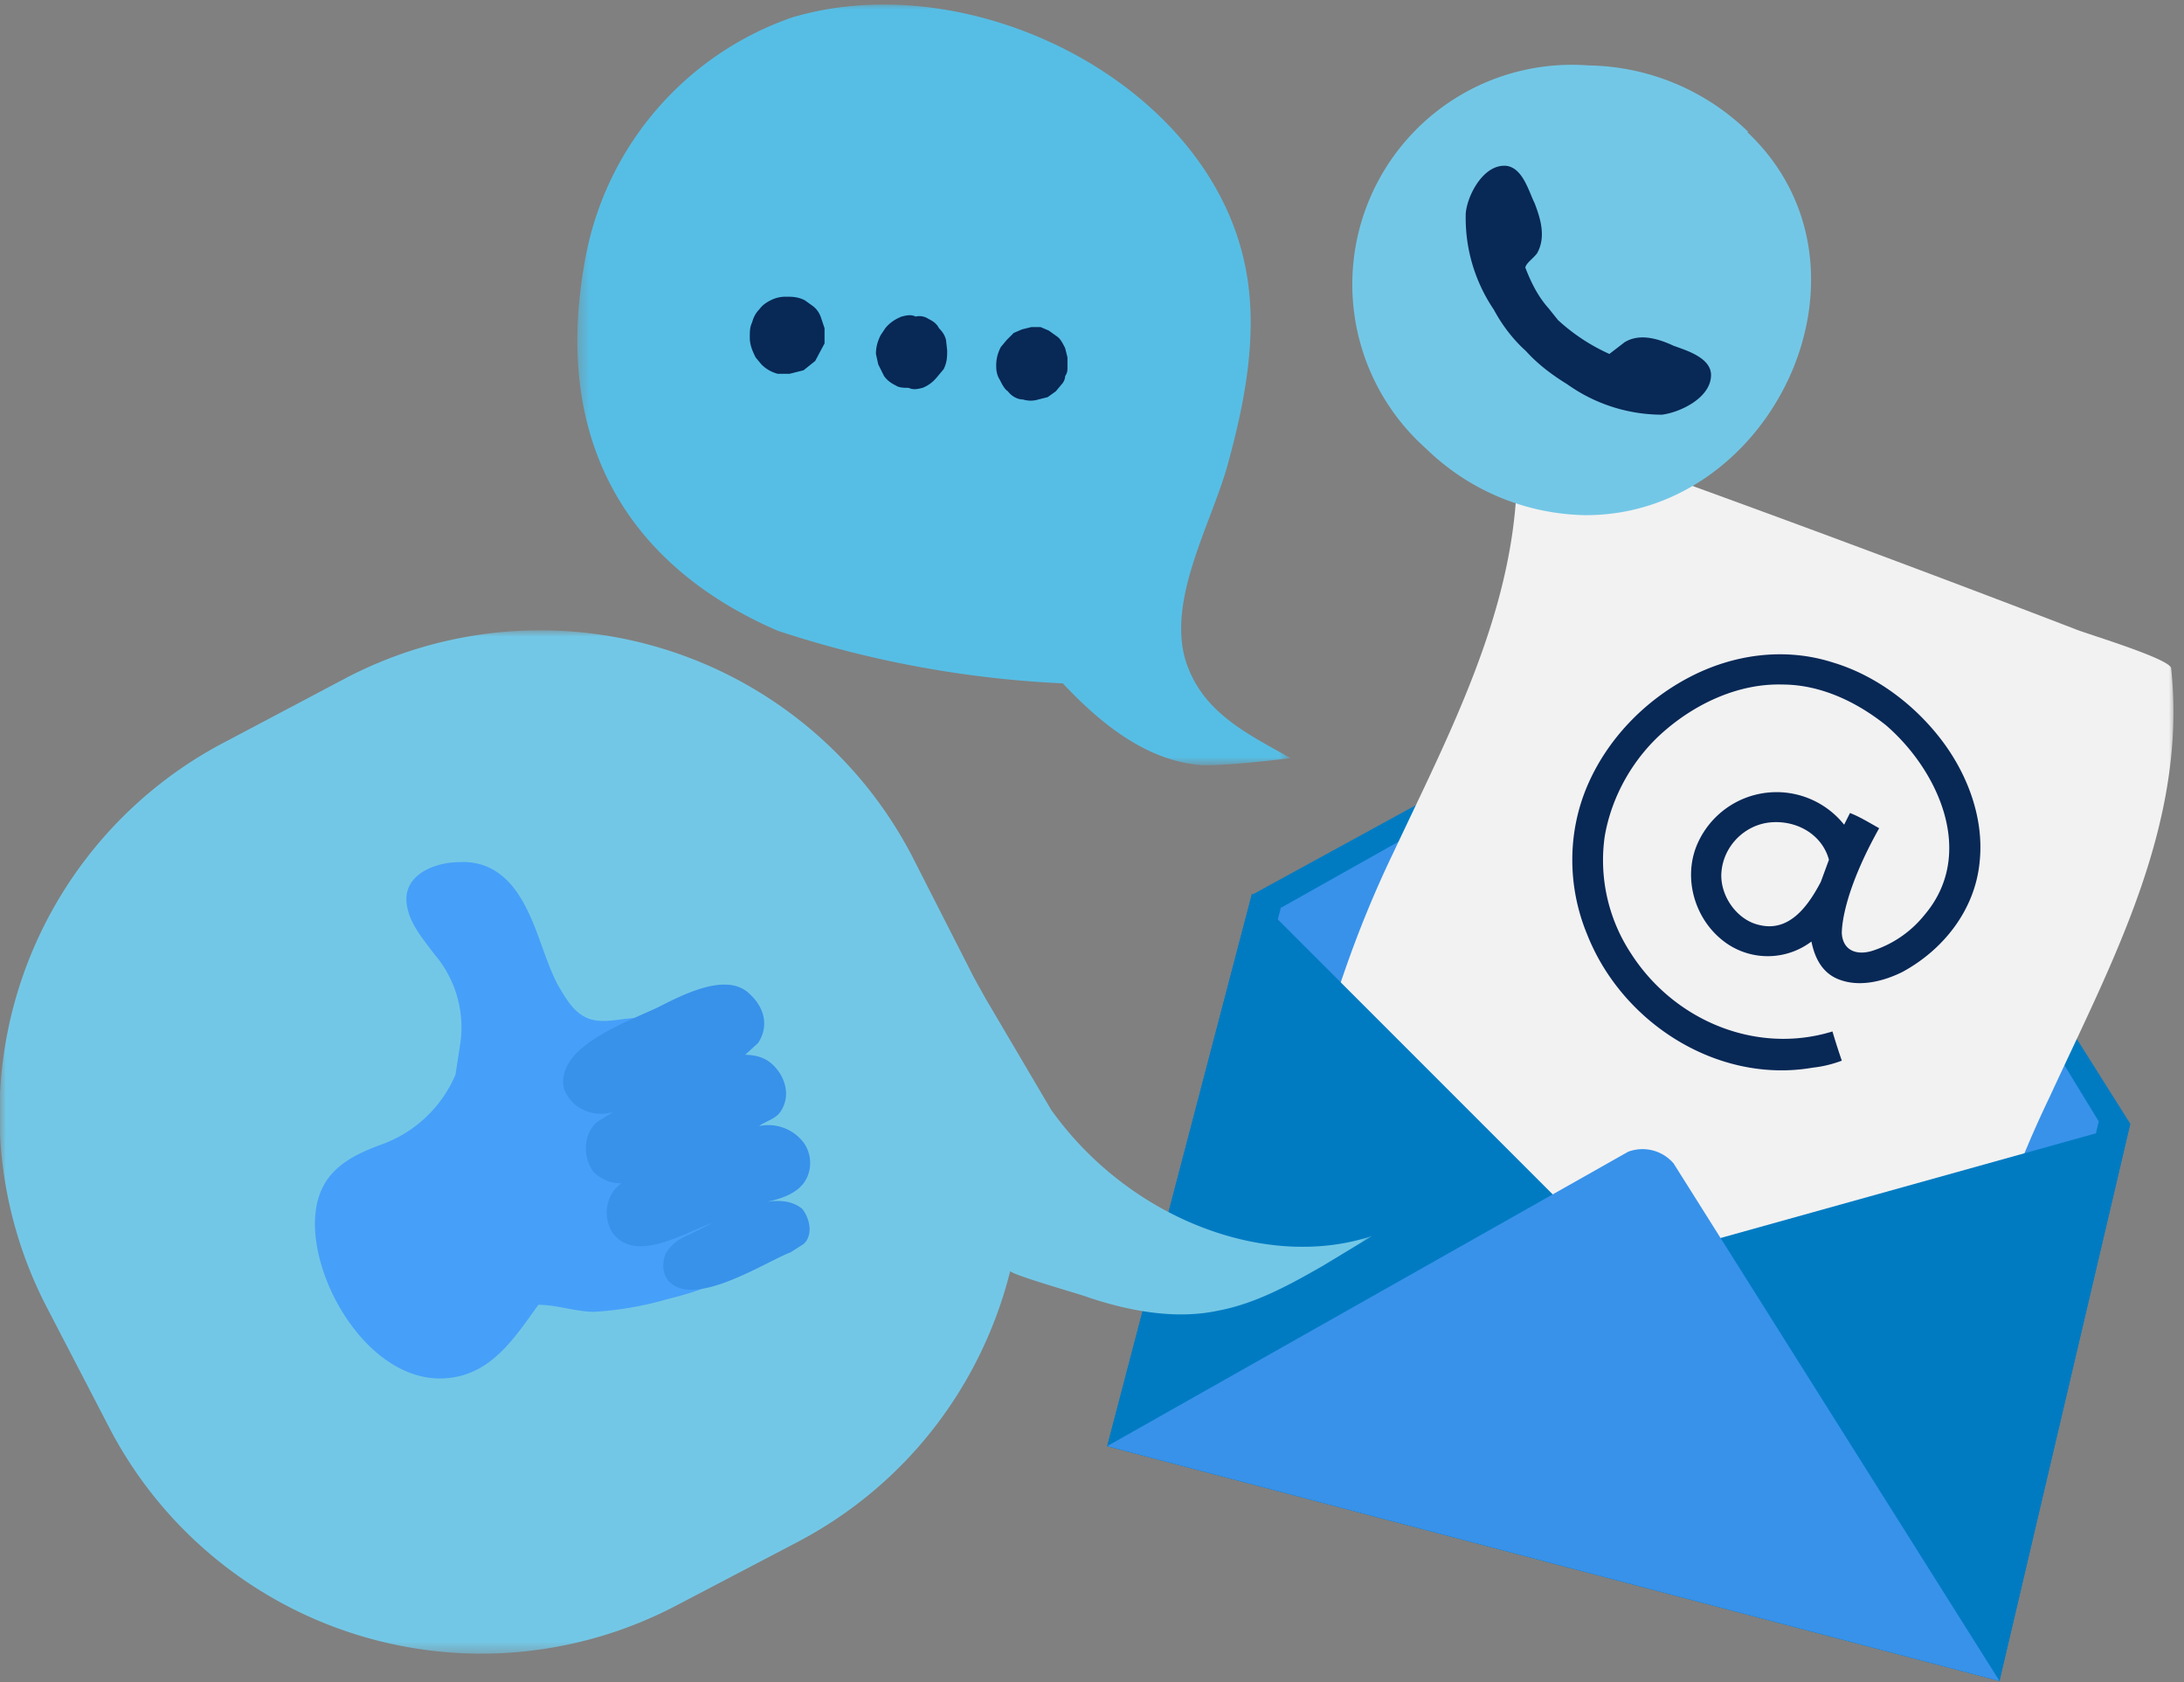
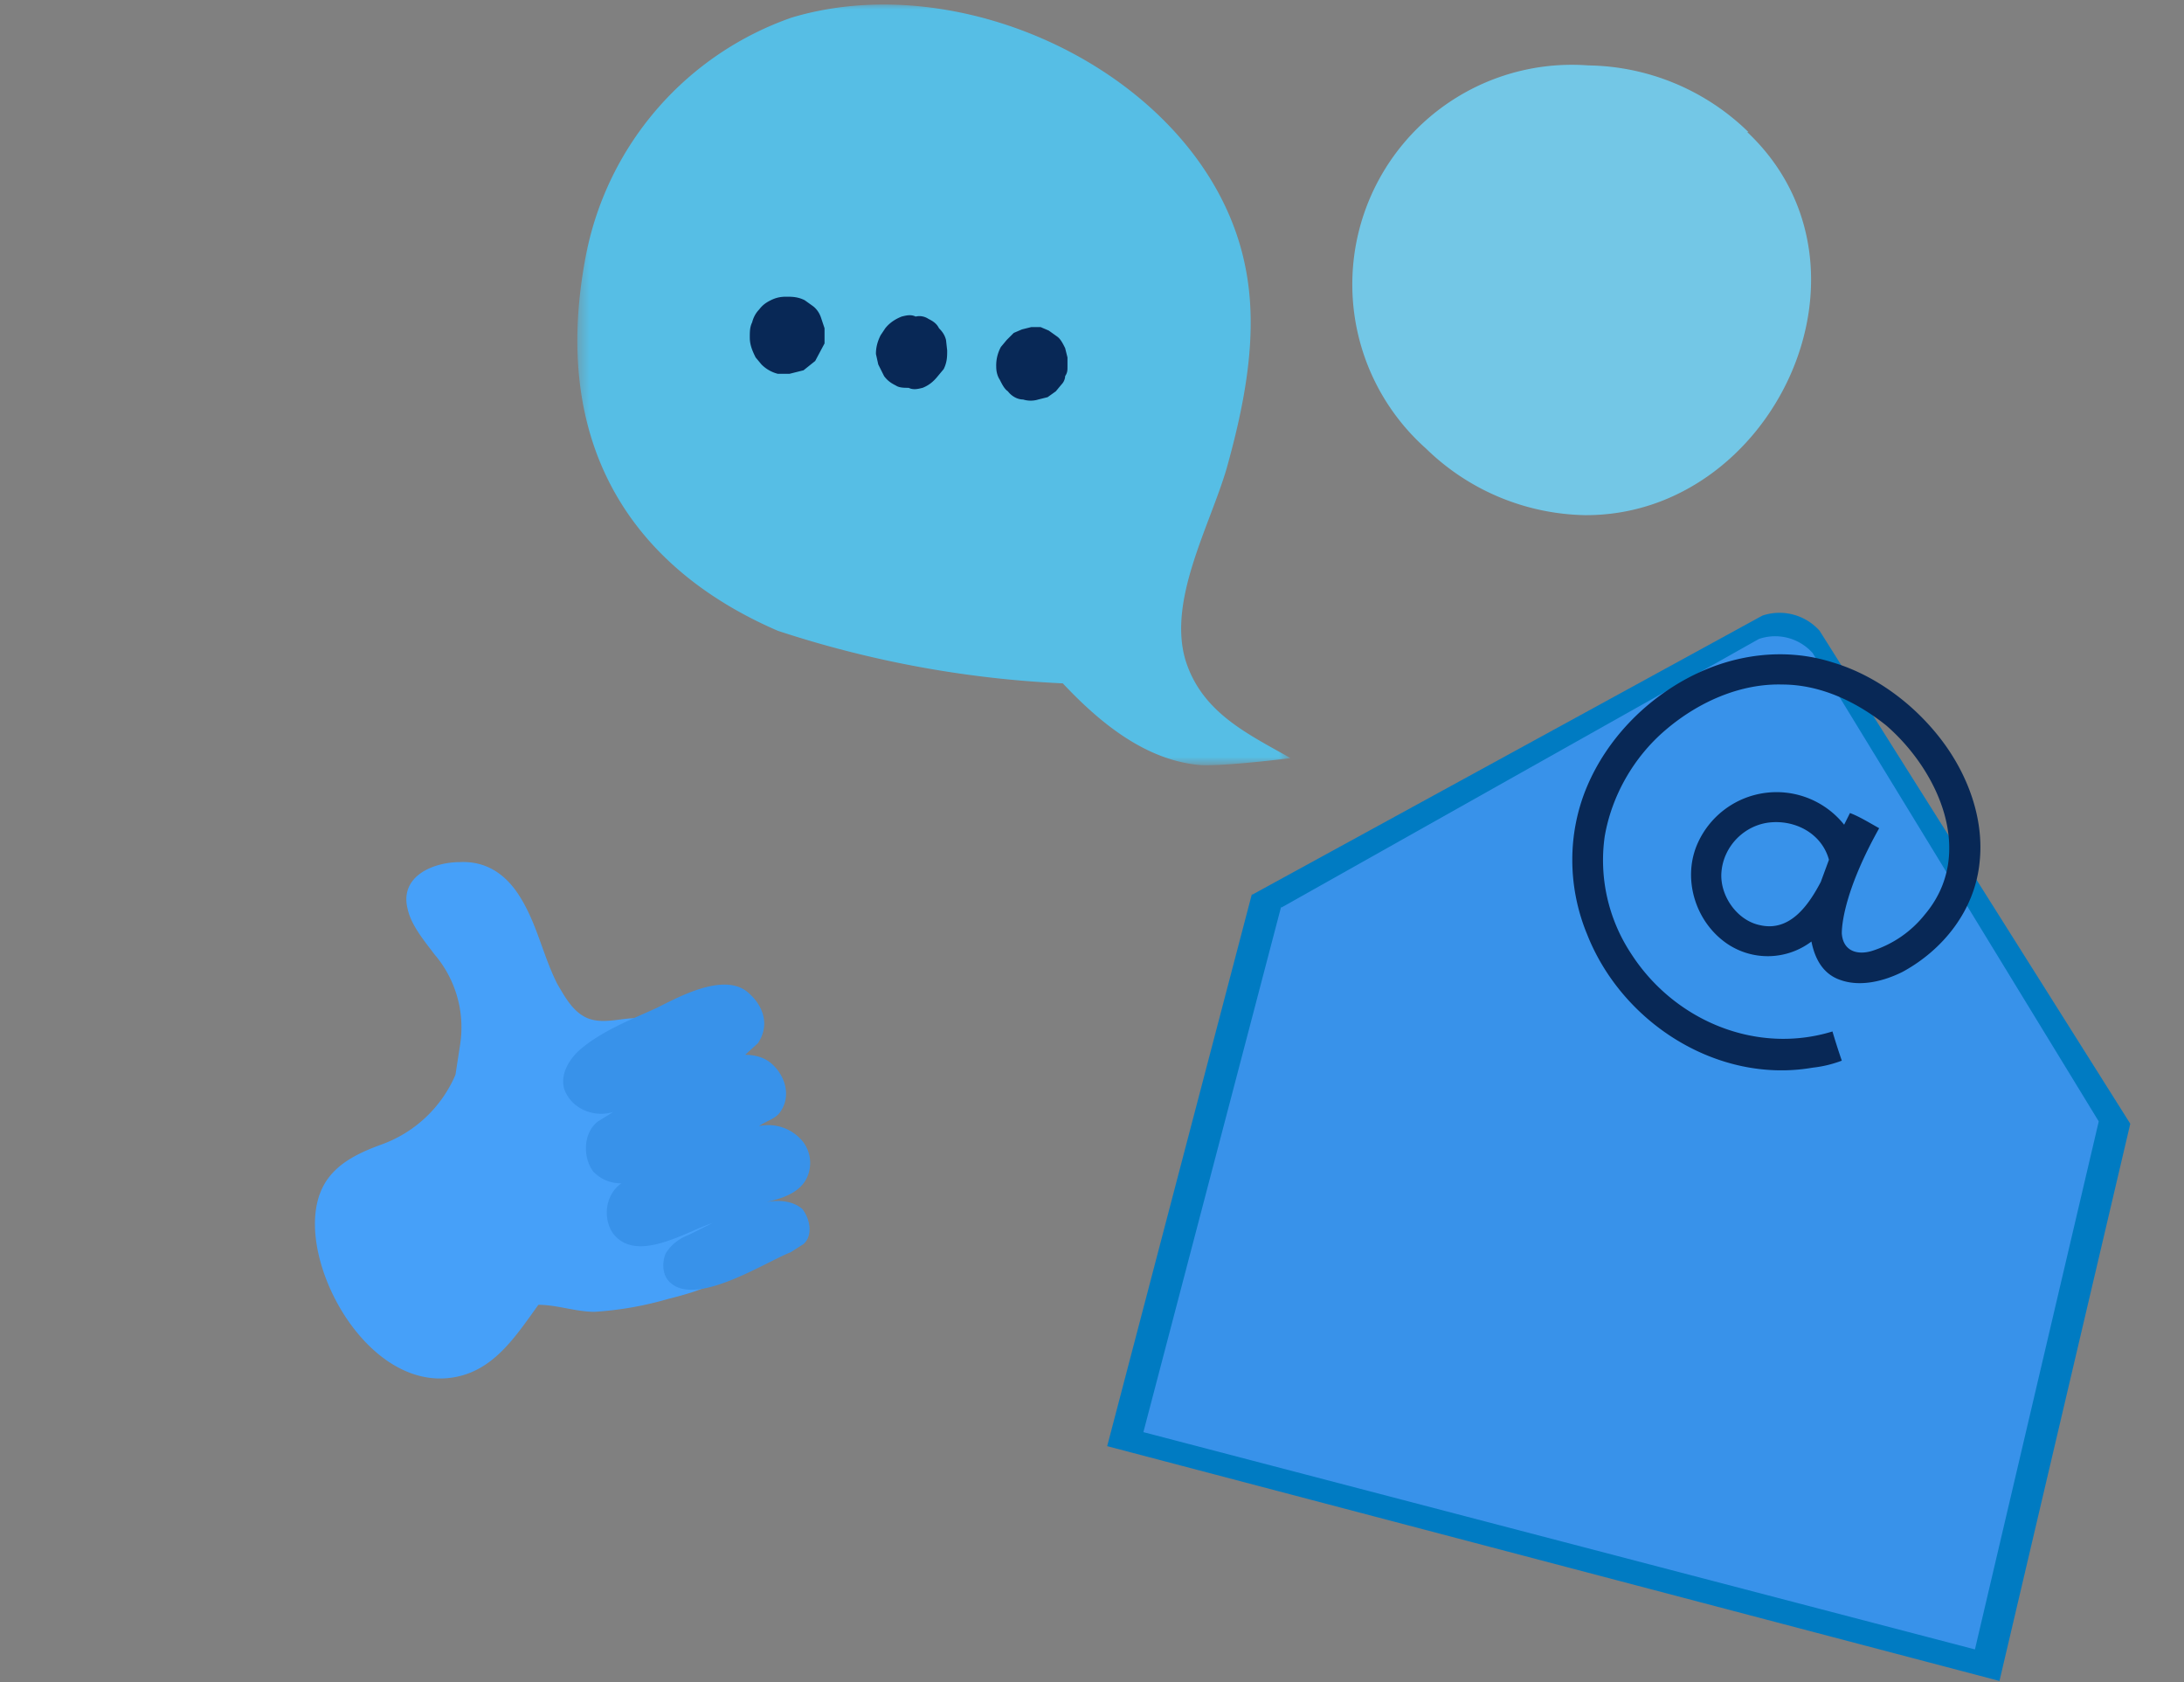
<svg xmlns="http://www.w3.org/2000/svg" xmlns:xlink="http://www.w3.org/1999/xlink" width="187" height="144">
  <rect width="100%" height="100%" fill="#808080" stroke="none" />
  <defs>
    <path id="a" d="M.2.2H78V100H.2z" />
    <path id="c" d="M.4 0h61v65.2H.4z" />
-     <path id="e" d="M0 0h117.5v87.6H0z" />
  </defs>
  <g fill="none" fill-rule="evenodd">
    <path fill="#007BC2" d="M107.2 76.5l-12.4 47.3 76.4 20.1 11.2-47.7L155.8 54a4.6 4.6 0 0 0-4.9-1.3l-43.7 23.9z" />
    <path fill="#3892EA" d="M109.7 77.6l-11.8 45 71.2 18.6L179.7 96l-24.5-40.1a4.3 4.3 0 0 0-4.6-1.2l-40.9 23z" />
    <g transform="translate(108.2 36.1)">
      <mask id="b" fill="#fff">
        <use xlink:href="#a" />
      </mask>
-       <path fill="#F2F2F2" d="M28.2 89.8C26 89 0 80.8.2 79.1 2 64.2 4.6 50.4 11.1 36.9 16.6 25.2 22.9 13.5 21.5.2L29.8 3a1909.4 1909.4 0 0 1 39.8 14.8c1 .4 8 2.5 8.1 3.3 1.4 13.3-5 25-10.4 36.7C60.8 71.3 58.2 85 56.4 100c.1-.7-26-9.4-28.2-10.2" mask="url(#b)" />
    </g>
-     <path fill="#007BC2" d="M107.2 76.5l-12.4 47.3 76.4 20.1 11.2-47.7-43.4 12.1z" />
-     <path fill="#3892EA" d="M94.8 123.8l76.4 20.1-27.9-44.3a3.5 3.5 0 0 0-3.9-1l-44.6 25.2z" />
    <path fill="#082856" d="M155.9 75.5c-1 1.9-2.6 4.3-5.2 3.7-2-.4-3.5-2.6-3.3-4.6.2-2.2 2-4 4.2-4.2 2.2-.2 4.4 1 5 3.2l-.7 1.9m13.6-1.7c.4-3.7-1-7.5-3.3-10.5s-5.6-5.5-9.3-6.6c-4.1-1.3-8.5-.7-12.3 1.3-3.8 2-7 5.3-8.7 9.3-1.7 4-1.7 8.6 0 12.7 3 7.6 11.2 12.8 19.3 11.4.9-.1 1.7-.3 2.5-.6a61.4 61.4 0 0 1-.8-2.5c-6.5 2-13.5-.9-17.2-6.6-2-3-2.8-6.6-2.3-10.1.6-3.5 2.5-6.8 5.2-9.1 2.8-2.4 6.4-4 10-3.9 3.3 0 6.4 1.5 8.9 3.5 4.5 3.9 7.7 11 3.3 16.2a9.4 9.4 0 0 1-4.5 3.1c-1.3.4-2.5 0-2.6-1.5 0-1 .4-4 3.2-9-.9-.5-1.7-1-2.5-1.3l-.5 1a7.4 7.4 0 0 0-12.5 1.5c-1.4 3-.3 6.8 2.5 8.7a6.2 6.2 0 0 0 7.2-.2c.3 1.5 1 2.8 2.5 3.3 1.7.6 3.7.1 5.3-.7 3.5-1.9 6.2-5.3 6.6-9.4" />
    <path fill="#73C7E6" d="M149.7 11.3A20 20 0 0 0 136 5.6a18.8 18.8 0 0 0-13.9 32.8 20 20 0 0 0 13.6 5.7c16.1.1 26.2-21.2 13.9-32.8" />
-     <path fill="#082856" d="M143.3 29.6c-1.3-.6-2.9-1.1-4.2-.3l-1.3 1a16.4 16.4 0 0 1-4.4-2.9l-.8-1c-.9-1-1.5-2.2-2-3.5.1-.4.6-.7 1-1.2.8-1.4.3-3-.2-4.3-.5-1-1-3-2.4-3.2-2-.2-3.4 2.6-3.5 4.1a14 14 0 0 0 2.4 8.2c.7 1.3 1.6 2.5 2.7 3.5l.1.1c1 1.1 2.2 2 3.5 2.8a14 14 0 0 0 8.1 2.6c1.6-.2 4.3-1.5 4.2-3.5-.1-1.4-2.1-2-3.2-2.4" />
    <g transform="translate(49 .3)">
      <mask id="d" fill="#fff">
        <use xlink:href="#c" />
      </mask>
      <path fill="#56BEE5" d="M18.8 1.2c15.4-4.6 35.6 5.6 38.8 21.2 1.2 5.7 0 11.8-1.6 17.5-1.5 5-5 11.2-3.5 16.3 1.4 4.5 5.3 6.3 9 8.4 0 0-5.5.7-7.7.6-4.7-.4-8.6-3.6-11.8-7a91.4 91.4 0 0 1-24.4-4.5C5.1 48.3-2 37.7 1.2 21.4A27 27 0 0 1 18.8 1.2" mask="url(#d)" />
    </g>
    <path fill="#082856" d="M85.3 31.4a3.3 3.3 0 0 1 .4-1.7l.5-.6.6-.6.7-.3.8-.2h.8l.7.3.7.5c.3.2.5.6.7 1l.2.8v.8c0 .3 0 .5-.2.8 0 .2-.1.5-.3.7l-.5.6-.7.5-.8.2a2.2 2.2 0 0 1-1.3 0c-.5 0-1-.3-1.3-.7-.3-.2-.5-.6-.7-1-.2-.3-.3-.7-.3-1.1m-10.1-.2l-.2-.9c0-.5.1-1 .4-1.6l.4-.6c.4-.5.9-.8 1.4-1 .4-.1.8-.2 1.2 0 .4-.1.8 0 1.1.2.4.2.7.4.9.8.3.3.5.6.6 1l.1.9c0 .5 0 1-.3 1.6l-.5.6c-.4.5-.8.8-1.3 1-.4.1-.8.2-1.2 0-.4 0-.8 0-1.1-.2-.4-.2-.7-.4-1-.8l-.5-1m-11-2.3c0-.5 0-.9.2-1.3.1-.4.3-.8.6-1.1.3-.4.6-.6 1-.8.4-.2.8-.3 1.3-.3s1 0 1.6.3l.7.5c.4.3.6.7.7 1l.3.9v1.3a925.6 925.6 0 0 0-.8 1.5l-1 .8-1.2.3h-1a3 3 0 0 1-1.4-.8l-.5-.6c-.3-.6-.5-1.1-.5-1.7" />
    <g transform="translate(0 54)">
      <mask id="f" fill="#fff">
        <use xlink:href="#e" />
      </mask>
      <path fill="#73C7E6" d="M90 41l-5.6-9.5-1-1.8-5.3-10.4A35.9 35.9 0 0 0 29.7 4L19.3 9.5A35.9 35.9 0 0 0 4 57.9l5.4 10.4a35.9 35.9 0 0 0 48.4 15.2L68.3 78c9.5-5 15.8-13.6 18.2-23.2 0 .3 6 2 6.5 2.2 3.5 1.2 7.6 2 11.3 1.2 3.2-.6 6.1-2.2 8.9-3.8l4.3-2.6c-9 3-20.8-1.4-27.5-10.8" mask="url(#f)" />
    </g>
    <path fill="#46A0F9" d="M62.7 95c-1.4-3-3.7-6.8-7-7.7-1.8-.5-3.6.5-5.3-.1-1.3-.5-2-1.8-2.7-3-1.2-2.4-1.7-5-3.1-7.3-1.2-2-2.9-3.2-5.2-3.1-2.3 0-5.2 1.2-4.5 4 .3 1.4 1.4 2.7 2.3 3.9a9.6 9.6 0 0 1 2.2 7.7L39 92a10.9 10.9 0 0 1-6.4 6c-3 1.1-5.3 2.5-5.6 6-.5 5.6 4.6 14.3 11 14 4-.2 6-3.4 8.1-6.3 1.6 0 3.2.6 4.8.6a29 29 0 0 0 6.3-1.1c2.8-.7 6.1-1.7 7.3-4.6 1.5-3.5-.1-8.4-1.7-11.6" />
    <path fill="#FAA00F" d="M61.7 90.5c-.2.1 0 0 0 0" />
    <path fill="#3892EA" d="M66 91c-.6-.5-1.4-.7-2.2-.7l1.1-1c1-1.5.5-3.1-.7-4.2-2-2-6 .2-8 1.2-2.2 1-4.8 2-6.7 3.7-.9.9-1.5 2-1.2 3.2.6 1.7 2.5 2.5 4.2 2l-1.3.8c-1.3 1-1.3 3.1-.4 4.3.7.7 1.5 1 2.4 1-1.4 1-1.6 3-.7 4.3 2 2.6 6.3-.2 8.5-.9l-2 1c-.8.3-1.5.8-2 1.6-.3.7-.3 1.7.2 2.3 2.1 2.5 8.2-1.5 10.5-2.4l1.1-.7c.8-.7.6-2.1-.1-3-.8-.7-2-.8-3.1-.6 1.4-.3 2.9-.8 3.5-2.1a3 3 0 0 0-.3-3 3.8 3.8 0 0 0-3.8-1.4c.5-.4 1.4-.6 1.8-1.2 1-1.4.4-3.2-.8-4.2" />
  </g>
</svg>